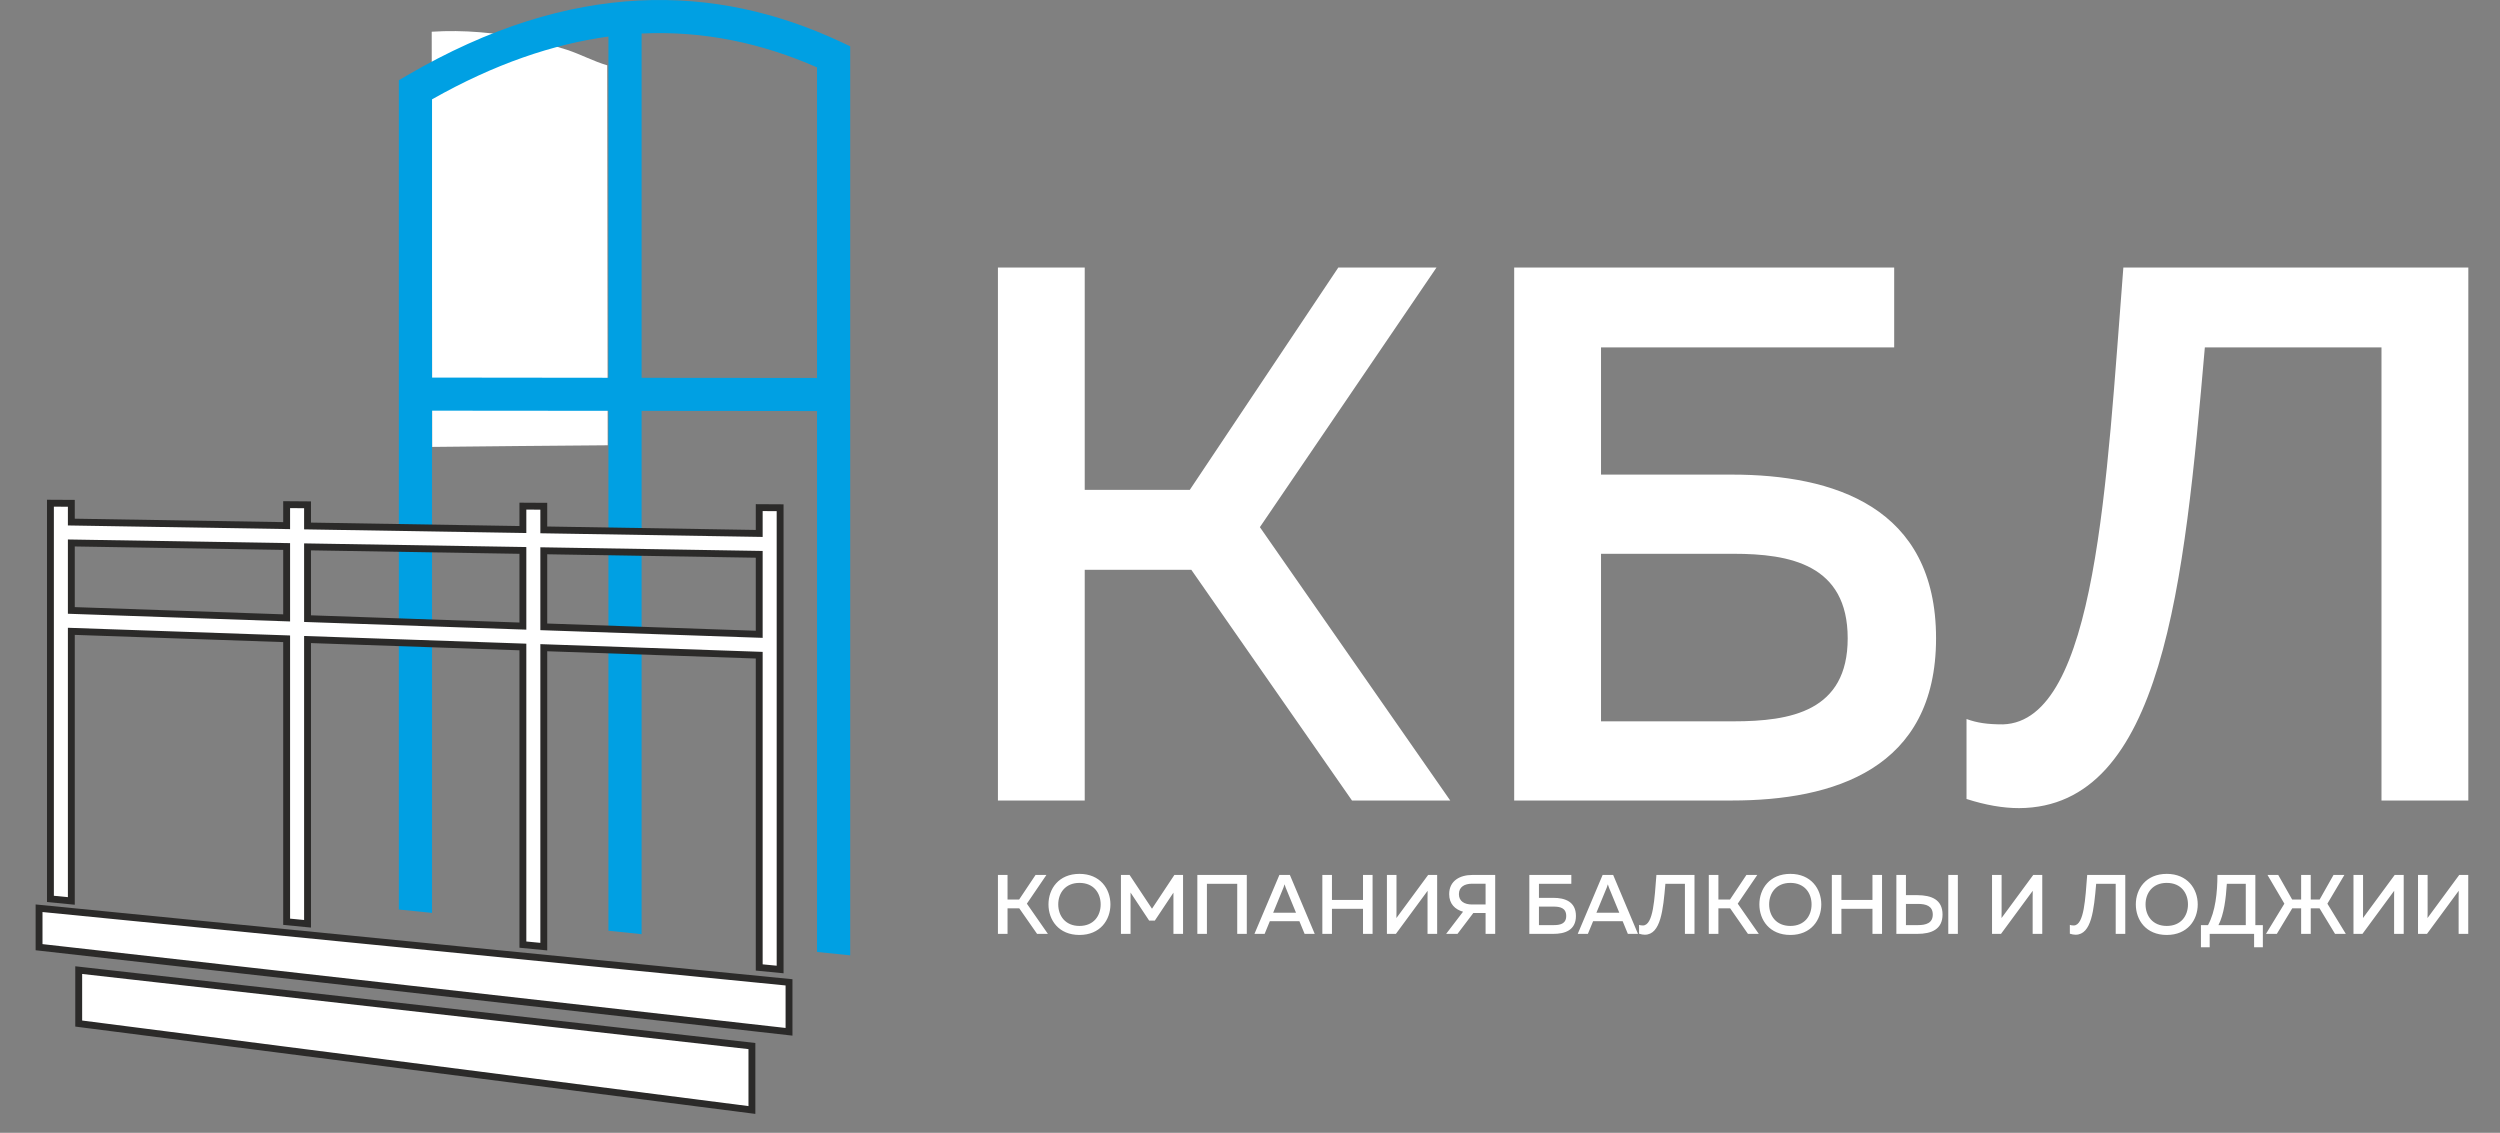
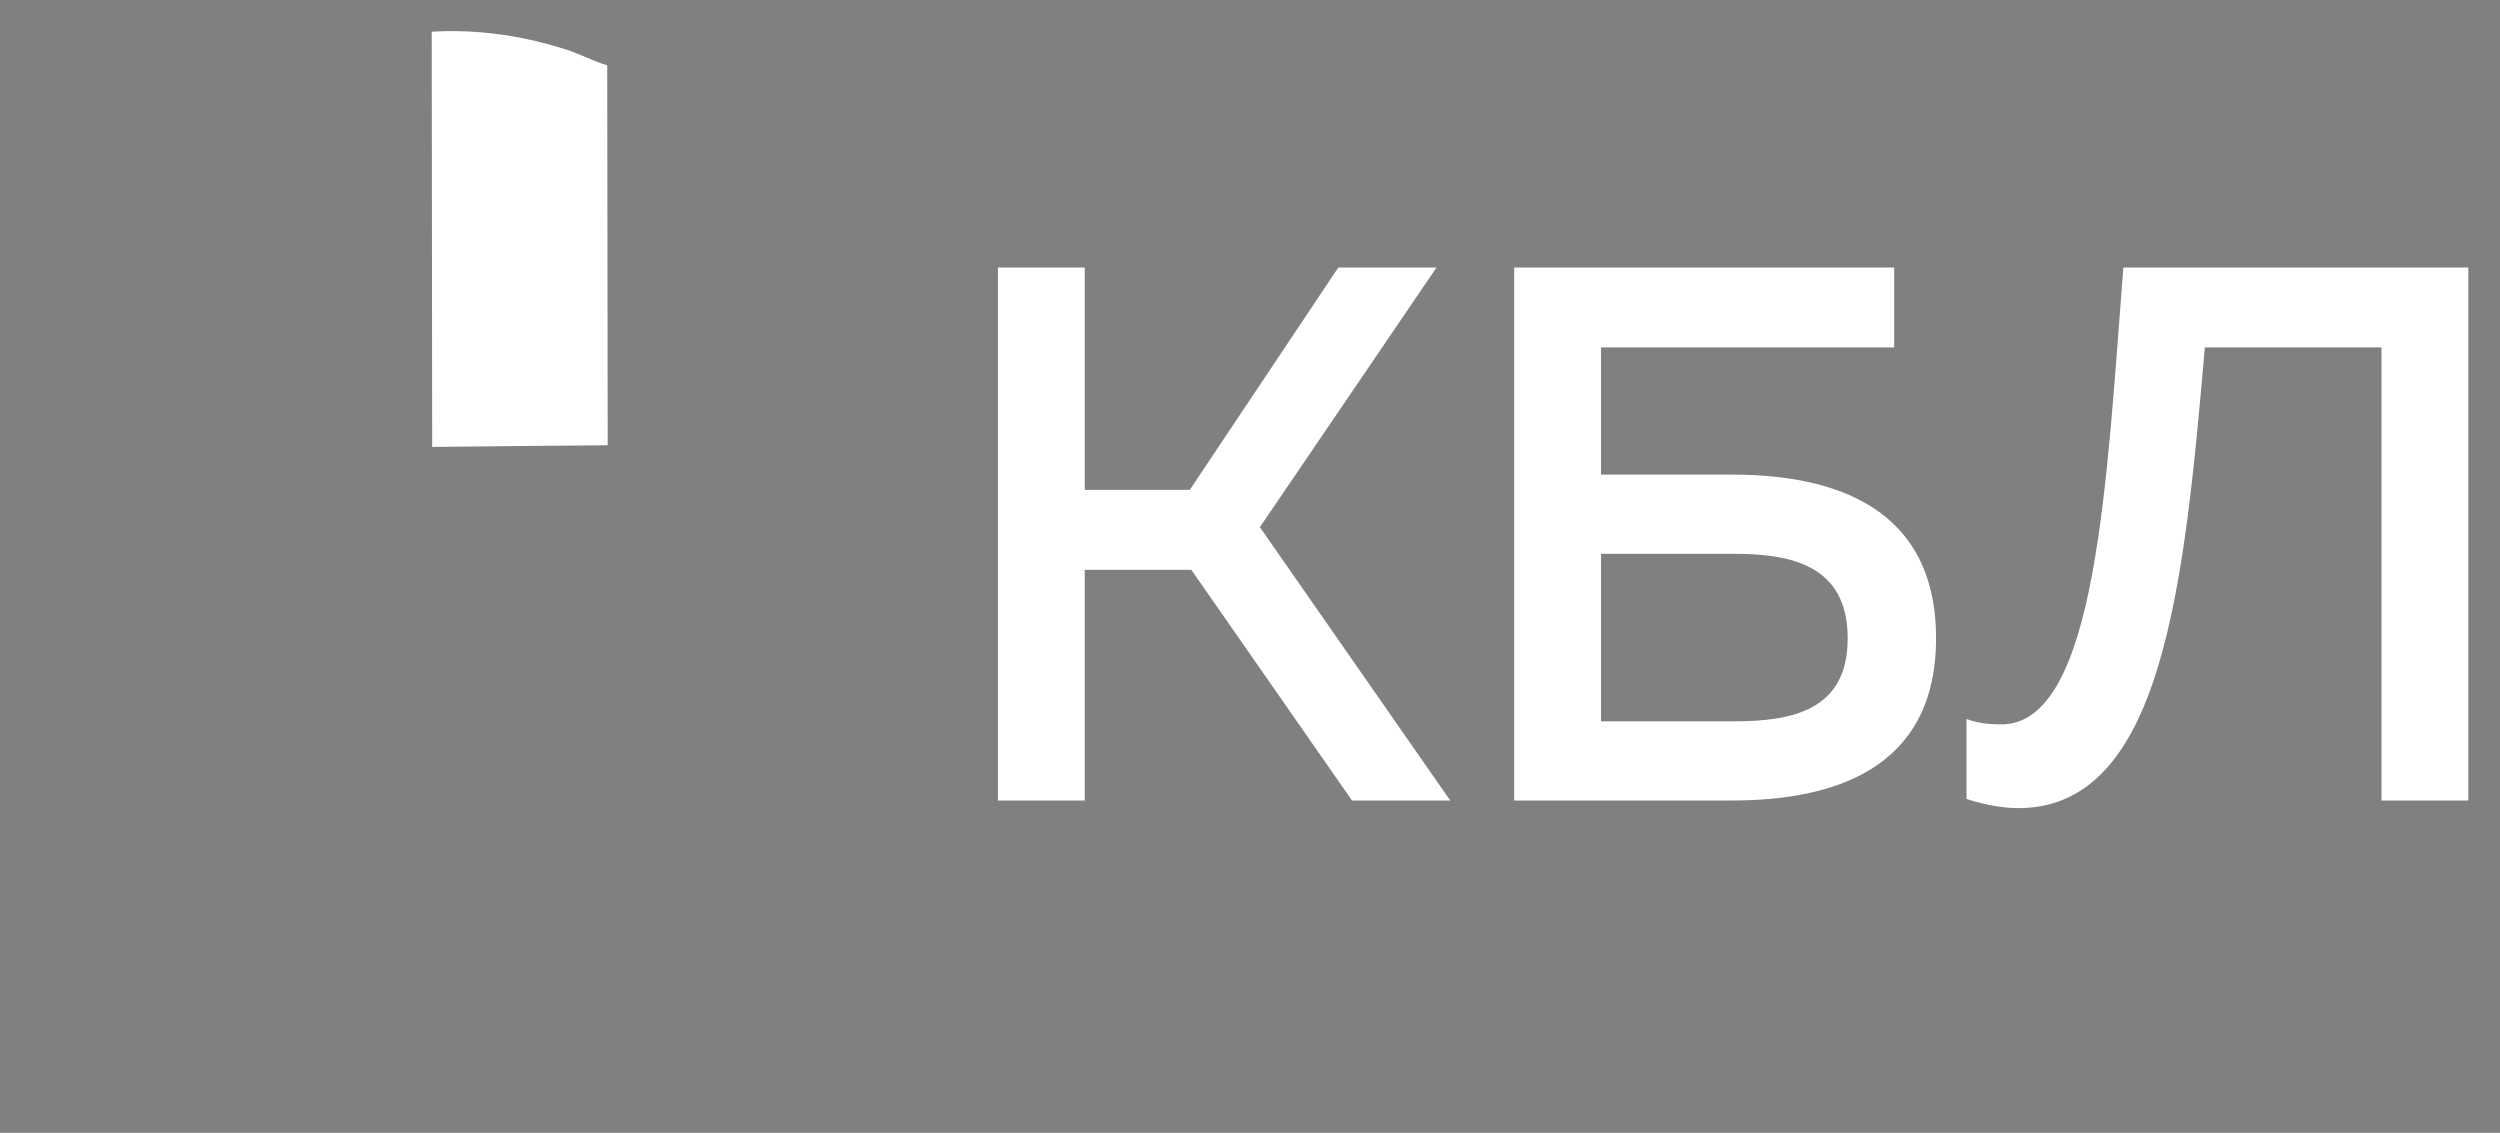
<svg xmlns="http://www.w3.org/2000/svg" width="64" height="29" viewBox="0 0 64 29" fill="none">
  <rect x="0" y="0" width="64" height="29" fill="#808080" stroke="none" />
  <path fill-rule="evenodd" clip-rule="evenodd" d="M15.545 1.672C15.195 1.57 14.883 1.398 14.521 1.277C14.173 1.167 13.815 1.069 13.455 0.993C12.698 0.838 11.878 0.759 11.052 0.812C11.053 2.584 11.056 4.356 11.058 6.125C11.06 7.897 11.062 9.675 11.064 11.441C12.56 11.425 14.059 11.41 15.557 11.399C15.555 9.776 15.553 8.154 15.551 6.537C15.549 4.917 15.547 3.294 15.545 1.672Z" fill="white" />
  <path d="M27.769 20.493V14.587H30.498L34.611 20.493H37.126L32.253 13.495L36.775 6.848H34.261L30.459 12.54H27.769V6.848H25.547V20.493H27.769ZM40.986 12.15V8.894H48.491V6.848H38.763V20.493H44.339C46.931 20.493 49.563 19.694 49.563 16.341C49.563 12.969 46.931 12.15 44.339 12.15H40.986ZM40.986 18.466V14.177H44.377C45.82 14.177 47.301 14.45 47.301 16.341C47.301 18.212 45.84 18.466 44.377 18.466H40.986ZM54.358 6.848C53.929 12.306 53.676 18.466 51.278 18.544C50.869 18.544 50.615 18.505 50.343 18.407V20.454C50.83 20.61 51.278 20.688 51.688 20.688C55.372 20.669 55.918 14.937 56.444 8.894H60.966V20.493H63.189V6.848H54.358Z" fill="white" />
-   <path d="M25.793 23.907V23.254H26.094L26.549 23.907H26.826L26.288 23.134L26.788 22.399H26.51L26.09 23.028H25.793V22.399H25.547V23.907H25.793ZM26.841 23.153C26.841 23.552 27.102 23.935 27.634 23.935C28.164 23.935 28.427 23.552 28.427 23.153C28.427 22.755 28.164 22.371 27.634 22.371C27.102 22.371 26.841 22.755 26.841 23.153ZM28.177 23.153C28.177 23.442 28 23.704 27.634 23.704C27.27 23.704 27.091 23.442 27.091 23.153C27.091 22.864 27.27 22.602 27.634 22.602C28 22.602 28.177 22.864 28.177 23.153ZM30.064 22.399L29.491 23.263L28.918 22.399H28.696V23.907H28.942V22.849L29.418 23.567H29.564L30.04 22.852V23.907H30.286V22.399H30.064ZM30.897 23.907V22.625H31.673V23.907H31.918V22.399H30.652V23.907H30.897ZM32.375 23.907L32.508 23.582H33.264L33.398 23.907H33.657L33.021 22.399H32.752L32.114 23.907H32.375ZM32.857 22.722C32.866 22.699 32.875 22.675 32.885 22.638C32.896 22.675 32.905 22.699 32.913 22.722L33.178 23.366H32.593L32.857 22.722ZM34.893 22.399V23.039H34.098V22.399H33.852V23.907H34.098V23.265H34.893V23.907H35.138V22.399H34.893ZM36.791 23.907V22.399H36.56L35.748 23.502C35.75 23.45 35.75 23.392 35.75 23.336V22.399H35.505V23.907H35.735L36.547 22.804C36.545 22.856 36.545 22.914 36.545 22.968V23.907H36.791ZM37.312 23.907L37.717 23.373H38.031V23.907H38.277V22.399H37.689C37.379 22.399 37.099 22.544 37.099 22.89C37.099 23.14 37.249 23.282 37.454 23.34L37.021 23.907H37.312ZM37.348 22.89C37.348 22.703 37.495 22.623 37.684 22.623H38.031V23.155H37.684C37.495 23.155 37.348 23.076 37.348 22.89ZM39.397 22.985V22.625H40.226V22.399H39.151V23.907H39.767C40.054 23.907 40.344 23.819 40.344 23.448C40.344 23.076 40.054 22.985 39.767 22.985H39.397ZM39.397 23.683V23.209H39.772C39.931 23.209 40.095 23.239 40.095 23.448C40.095 23.655 39.933 23.683 39.772 23.683H39.397ZM40.65 23.907L40.784 23.582H41.54L41.673 23.907H41.932L41.297 22.399H41.027L40.39 23.907H40.65ZM41.133 22.722C41.141 22.699 41.15 22.675 41.161 22.638C41.172 22.675 41.18 22.699 41.189 22.722L41.454 23.366H40.868L41.133 22.722ZM42.404 22.399C42.356 23.002 42.328 23.683 42.063 23.692C42.018 23.692 41.99 23.687 41.96 23.677V23.903C42.014 23.92 42.063 23.929 42.108 23.929C42.516 23.926 42.576 23.293 42.634 22.625H43.134V23.907H43.379V22.399H42.404ZM43.991 23.907V23.254H44.293L44.747 23.907H45.025L44.486 23.134L44.986 22.399H44.708L44.288 23.028H43.991V22.399H43.745V23.907H43.991ZM45.04 23.153C45.04 23.552 45.301 23.935 45.833 23.935C46.362 23.935 46.625 23.552 46.625 23.153C46.625 22.755 46.362 22.371 45.833 22.371C45.301 22.371 45.04 22.755 45.04 23.153ZM46.376 23.153C46.376 23.442 46.199 23.704 45.833 23.704C45.469 23.704 45.29 23.442 45.29 23.153C45.29 22.864 45.469 22.602 45.833 22.602C46.199 22.602 46.376 22.864 46.376 23.153ZM47.935 22.399V23.039H47.14V22.399H46.895V23.907H47.14V23.265H47.935V23.907H48.18V22.399H47.935ZM49.085 23.907C49.443 23.907 49.729 23.793 49.729 23.412C49.729 23.028 49.443 22.918 49.085 22.916H48.792V22.399H48.547V23.907H49.085ZM48.792 23.14H49.098C49.305 23.14 49.479 23.192 49.479 23.412C49.479 23.631 49.307 23.683 49.098 23.683H48.792V23.14ZM50.121 23.907V22.399H49.876V23.907H50.121ZM52.282 23.907V22.399H52.051L51.239 23.502C51.241 23.45 51.241 23.392 51.241 23.336V22.399H50.996V23.907H51.226L52.038 22.804C52.036 22.856 52.036 22.914 52.036 22.968V23.907H52.282ZM53.432 22.399C53.384 23.002 53.356 23.683 53.091 23.692C53.046 23.692 53.018 23.687 52.988 23.677V23.903C53.042 23.92 53.091 23.929 53.137 23.929C53.544 23.926 53.604 23.293 53.662 22.625H54.162V23.907H54.407V22.399H53.432ZM54.677 23.153C54.677 23.552 54.937 23.935 55.469 23.935C55.999 23.935 56.262 23.552 56.262 23.153C56.262 22.755 55.999 22.371 55.469 22.371C54.937 22.371 54.677 22.755 54.677 23.153ZM56.012 23.153C56.012 23.442 55.836 23.704 55.469 23.704C55.105 23.704 54.926 23.442 54.926 23.153C54.926 22.864 55.105 22.602 55.469 22.602C55.836 22.602 56.012 22.864 56.012 23.153ZM56.568 24.25V23.907H57.705V24.25H57.929V23.683H57.737V22.399H56.766C56.766 22.843 56.716 23.334 56.525 23.683H56.344V24.25H56.568ZM57.007 22.625H57.492V23.683H56.792C56.934 23.41 56.984 23 57.007 22.625ZM58.287 23.907L58.681 23.254H58.909V23.907H59.155V23.254H59.381L59.777 23.907H60.053L59.581 23.134L60.016 22.399H59.738L59.383 23.028H59.155V22.399H58.909V23.028H58.679L58.323 22.399H58.048L58.48 23.134L58.009 23.907H58.287ZM61.535 23.907V22.399H61.304L60.492 23.502C60.494 23.45 60.494 23.392 60.494 23.336V22.399H60.249V23.907H60.479L61.291 22.804C61.289 22.856 61.289 22.914 61.289 22.968V23.907H61.535ZM63.187 23.907V22.399H62.956L62.144 23.502C62.147 23.45 62.147 23.392 62.147 23.336V22.399H61.901V23.907H62.131L62.943 22.804C62.941 22.856 62.941 22.914 62.941 22.968V23.907H63.187Z" fill="white" />
-   <path d="M11.06 9.666L15.576 9.671V0.936C14.159 1.129 12.657 1.639 11.06 2.543V9.666ZM16.425 9.672L20.916 9.676V1.725C19.517 1.11 18.024 0.782 16.425 0.858V9.672ZM20.916 10.523L16.425 10.518V23.915L15.576 23.827V10.517L11.06 10.513V23.37C10.777 23.342 10.493 23.313 10.21 23.284V2.054L10.421 1.931C12.531 0.697 14.502 0.109 16.348 0.014C18.201 -0.082 19.92 0.322 21.52 1.07L21.765 1.185V24.457L20.916 24.37V10.523Z" fill="#00A0E3" />
-   <path fill-rule="evenodd" clip-rule="evenodd" d="M1 23.251L20.199 25.148V26.414L1 24.248V23.251ZM1.826 12.885V13.365L7.338 13.456V12.919L7.873 12.923V13.465L13.386 13.556V12.957L13.921 12.96V13.565L19.436 13.656V12.995L19.971 12.998V24.819L19.436 24.767V16.773L13.921 16.581V24.234L13.386 24.182V16.563L7.873 16.372V23.649L7.338 23.597V16.353L1.826 16.162V23.064L1.291 23.012V12.882L1.826 12.885ZM1.826 13.9V15.627L7.338 15.818V13.991L1.826 13.9ZM7.873 14V15.837L13.386 16.028V14.091L7.873 14ZM13.921 14.1V16.047L19.436 16.238V14.191L13.921 14.1ZM2.015 24.835L19.249 26.779V28.416L2.015 26.203V24.835Z" fill="white" stroke="#2B2A29" stroke-width="0.176" stroke-miterlimit="22.926" />
</svg>